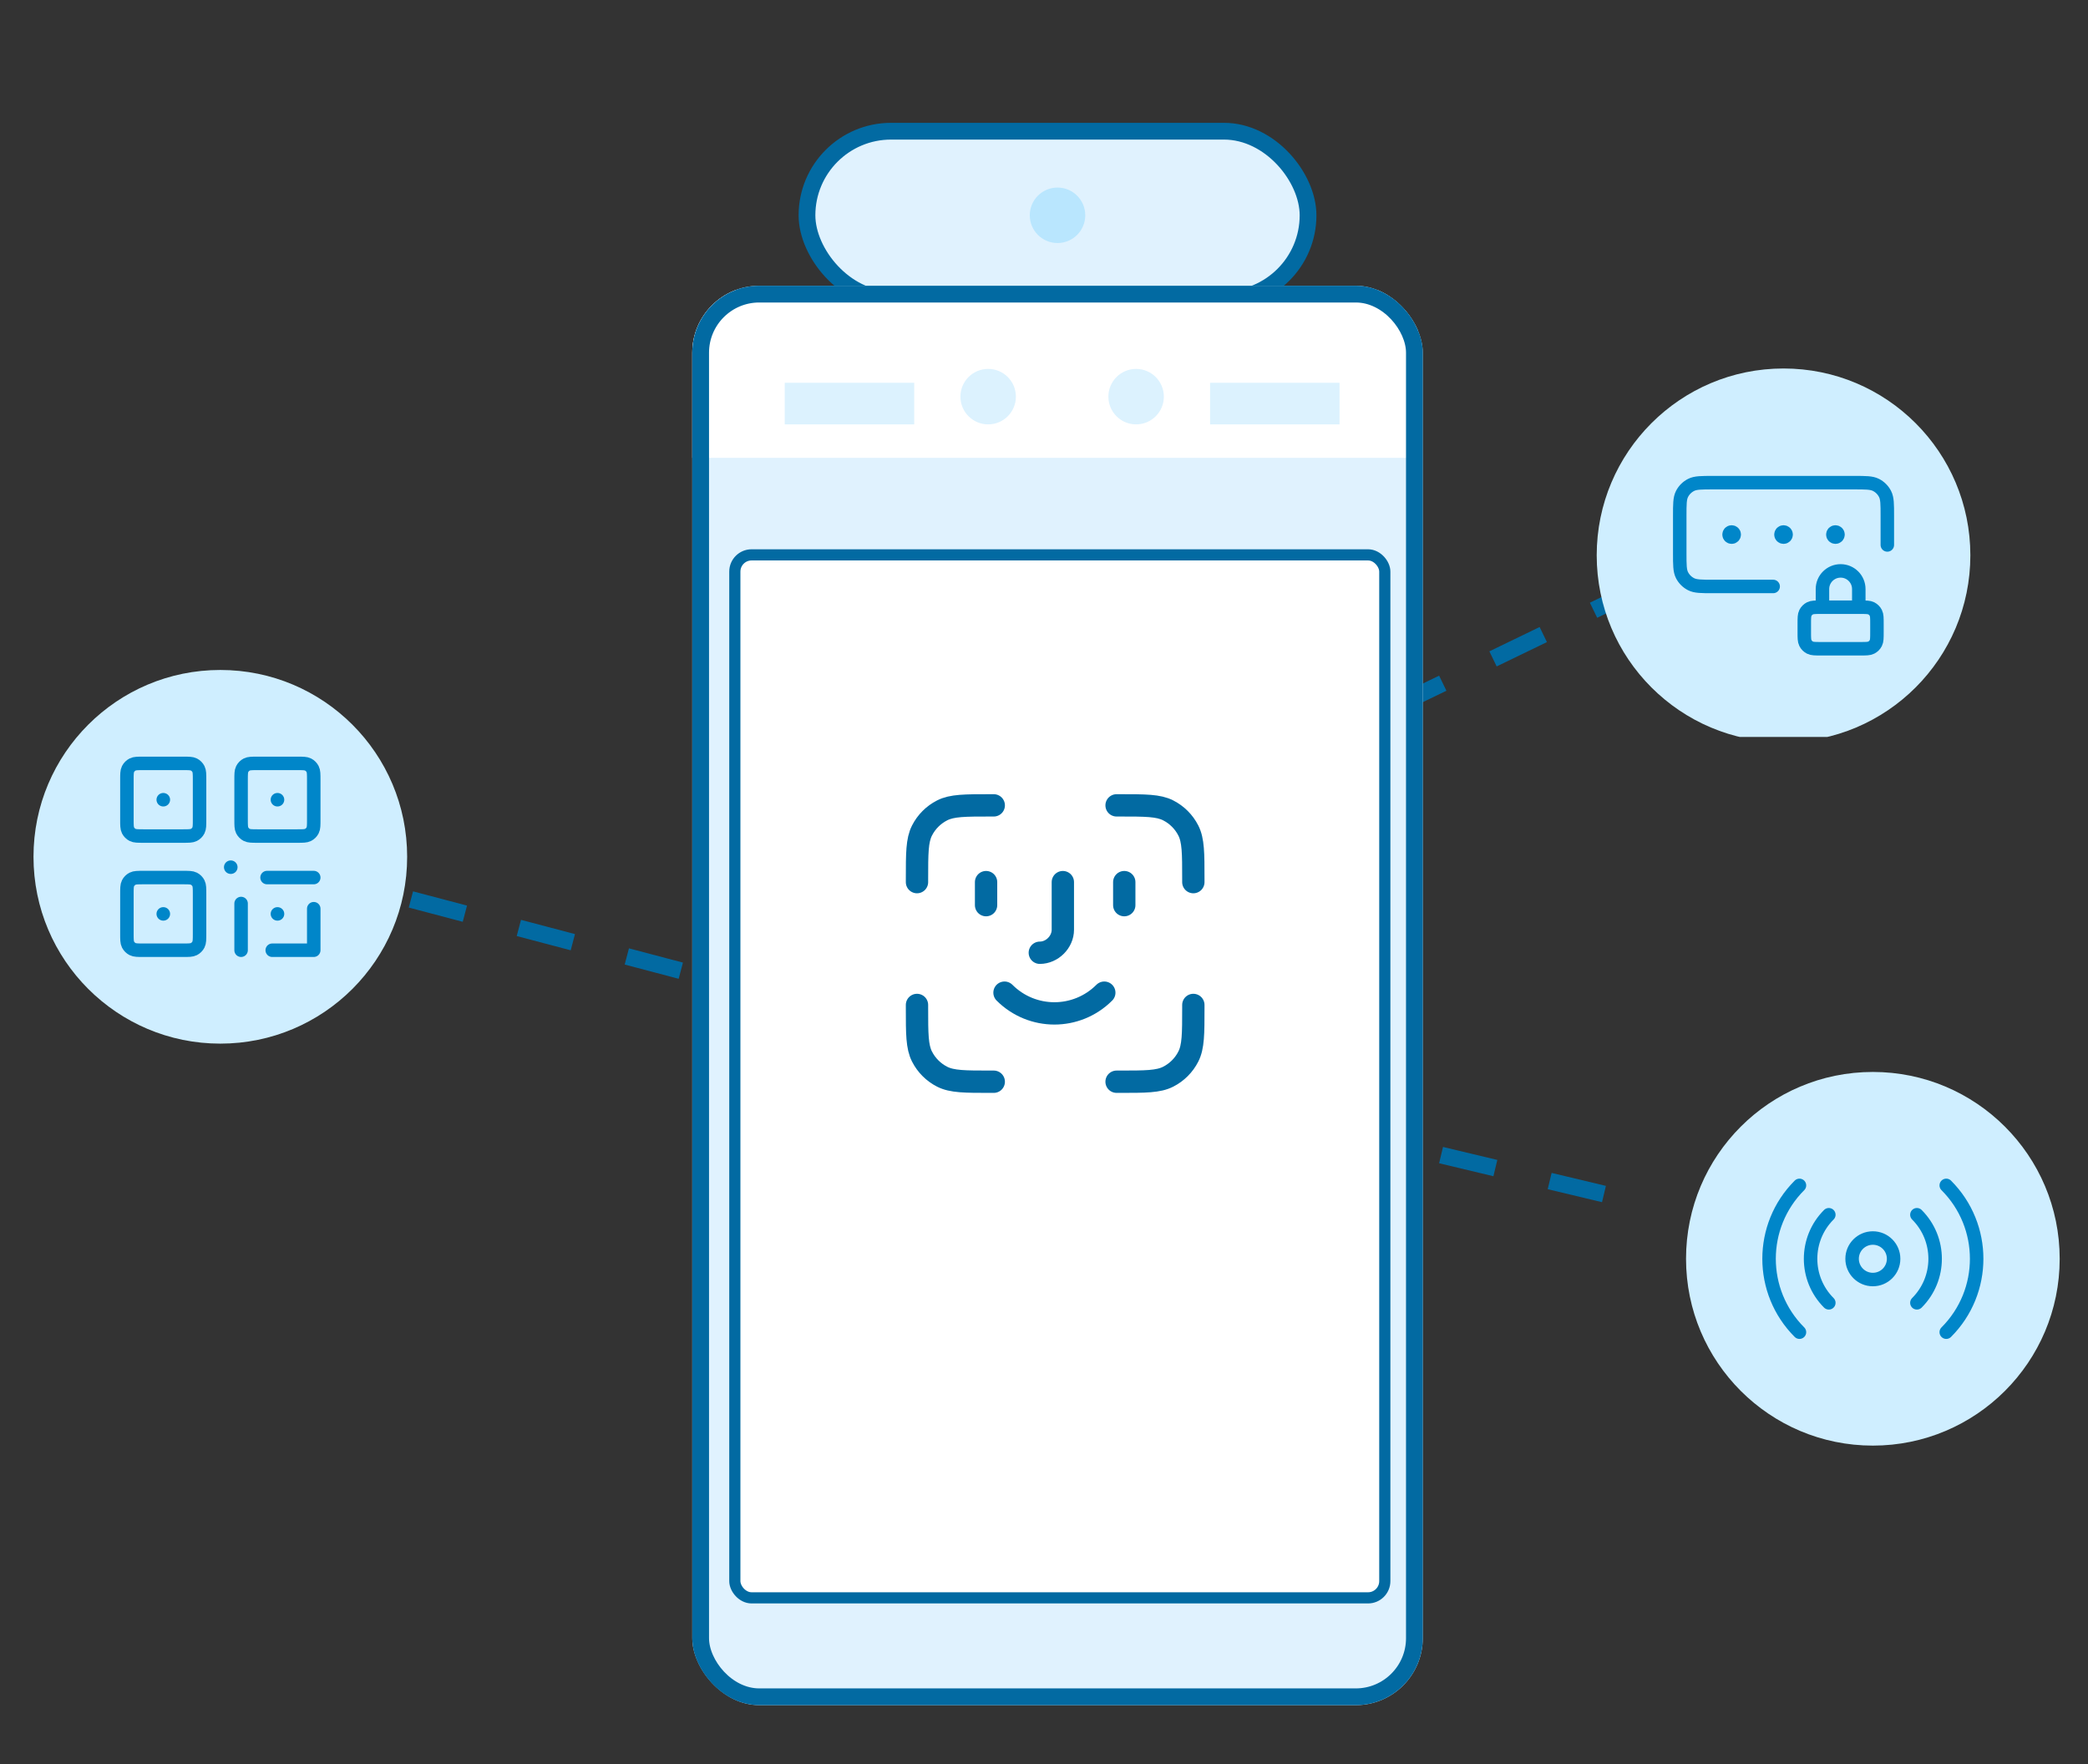
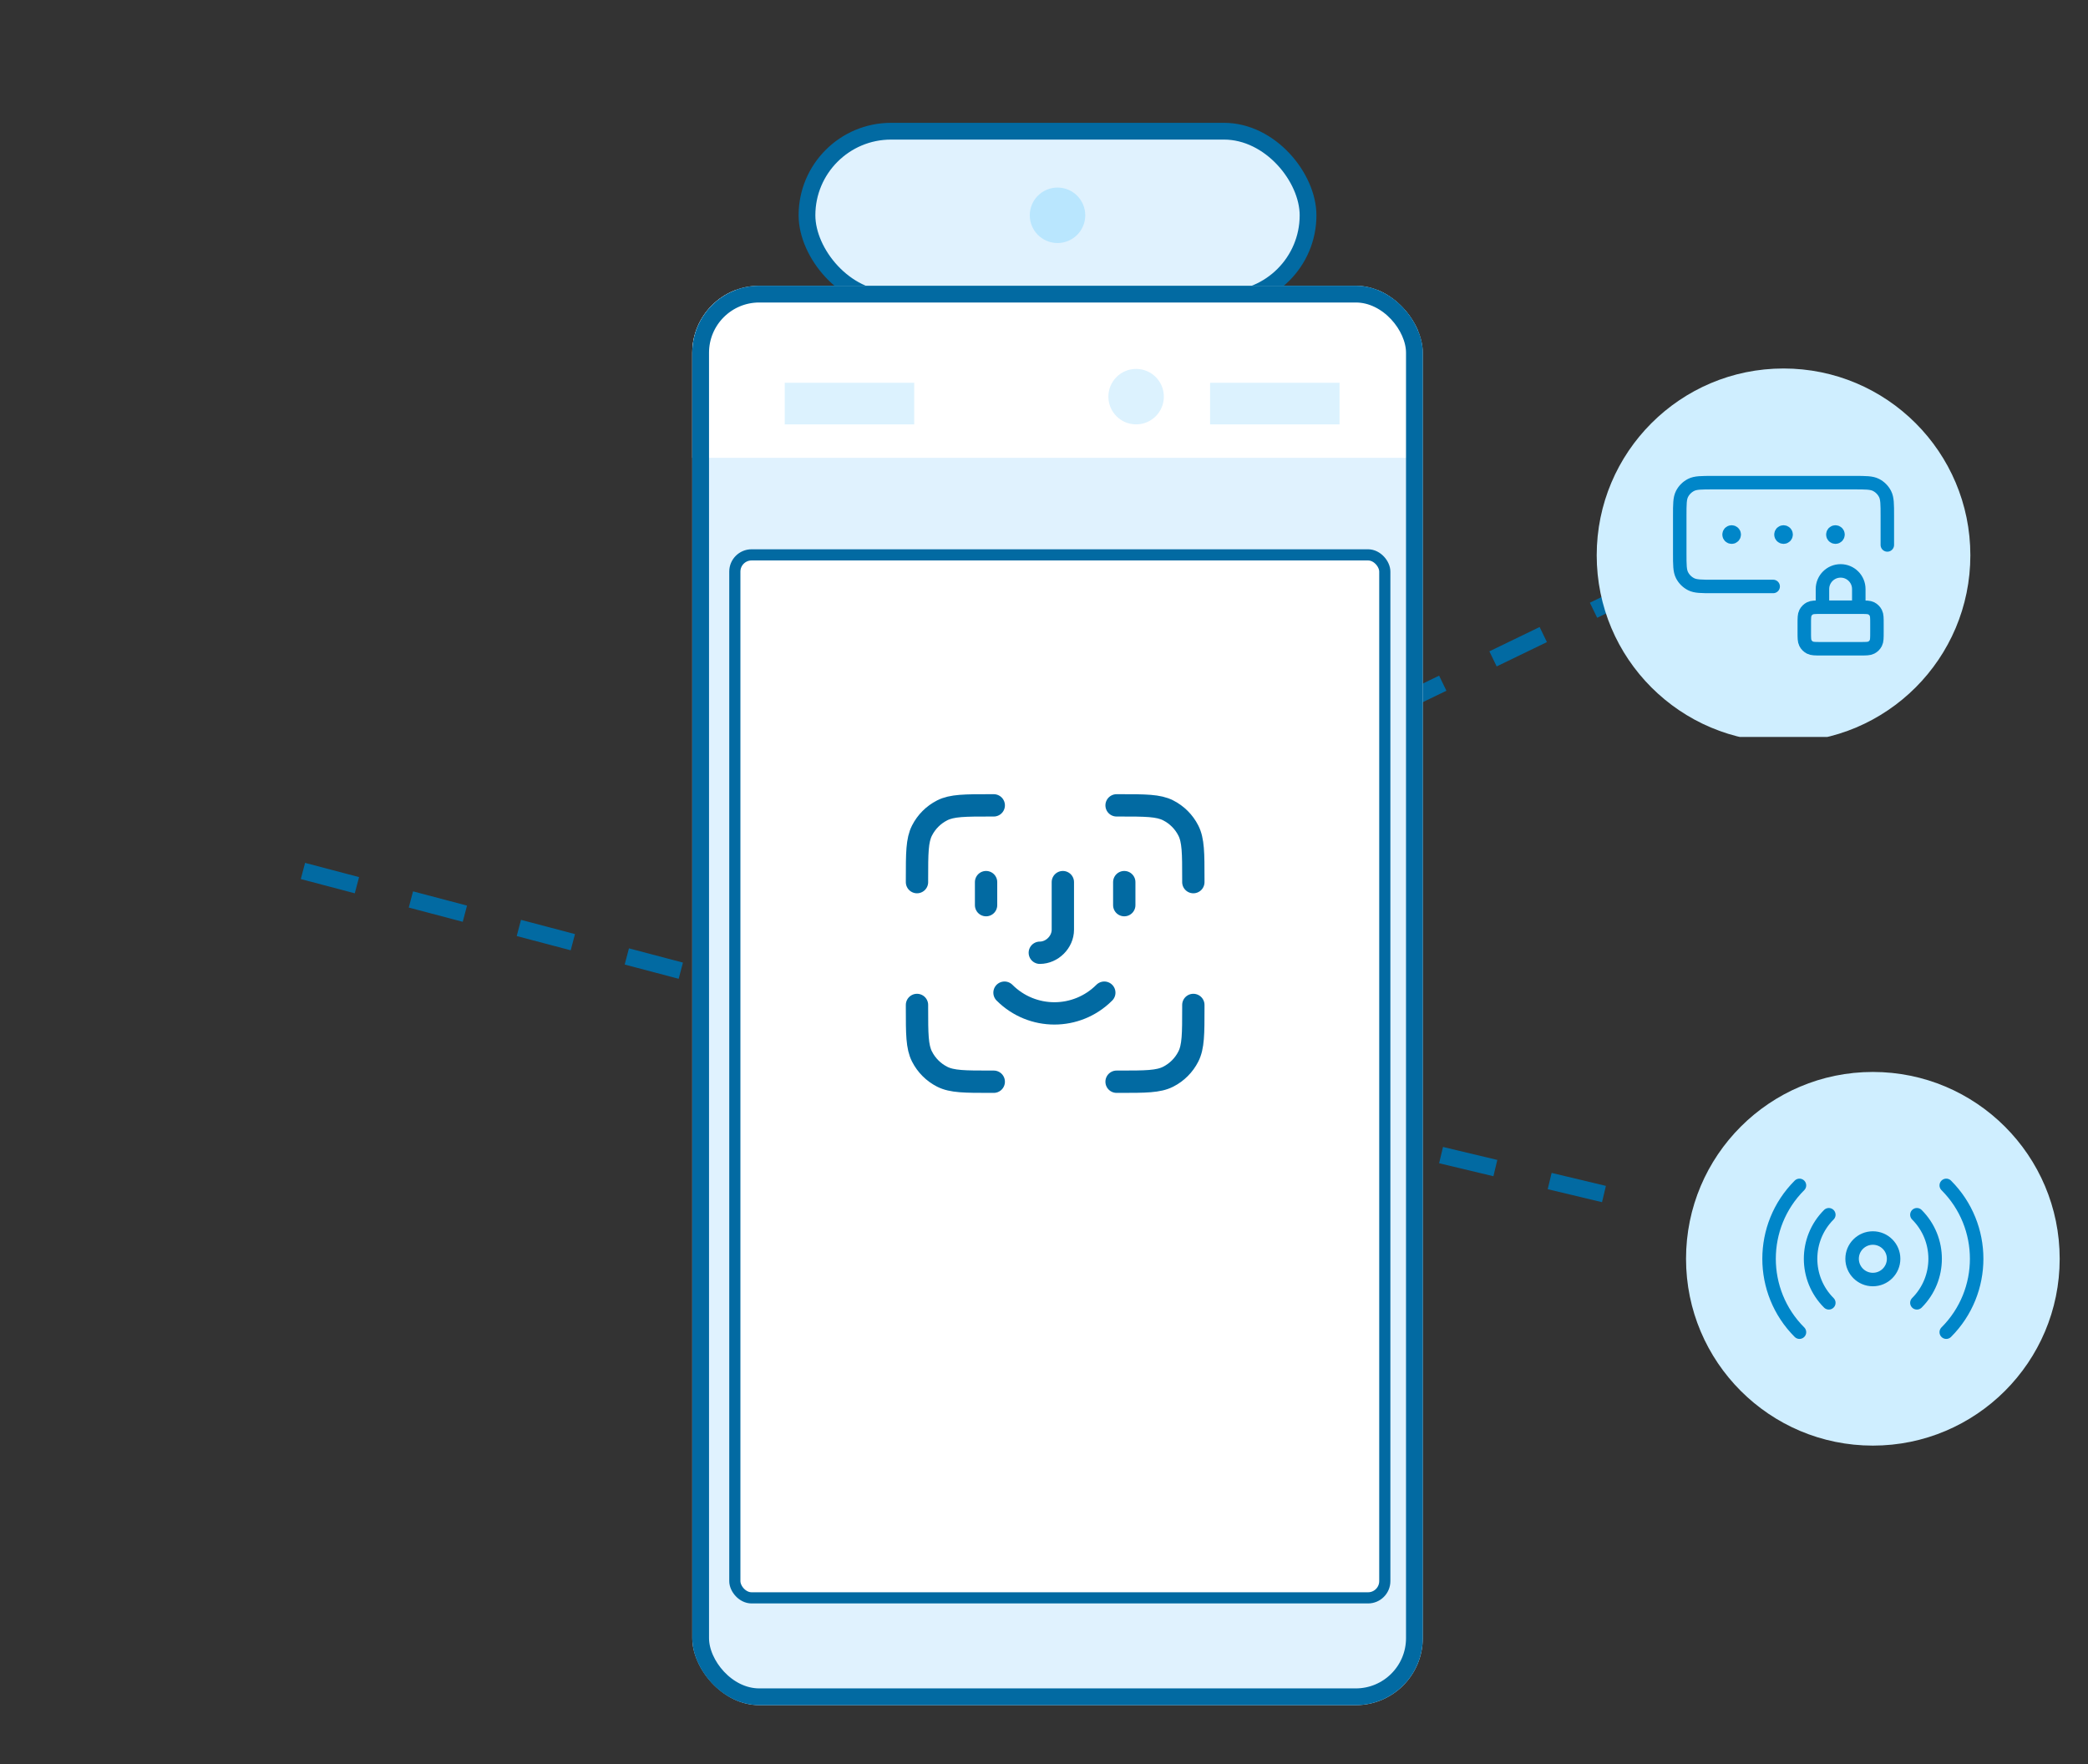
<svg xmlns="http://www.w3.org/2000/svg" width="187" height="158" viewBox="0 0 187 158" fill="none">
  <rect x="0" y="0" width="187" height="158" fill="#333333" stroke="none" />
  <path d="M27.131 78L70.704 89.5M70.704 89.5L156.458 48M70.704 89.5L148.114 108" stroke="#026AA2" stroke-width="1.5" stroke-dasharray="5 5" />
  <rect x="72.273" y="11.75" width="44.875" height="15.062" rx="7.531" fill="#E0F2FE" stroke="#026AA2" stroke-width="1.5" />
  <circle cx="94.711" cy="19.281" r="2.484" fill="#B9E6FE" />
  <g clip-path="url(#clip0_2548_1347)">
    <rect x="62" y="25.59" width="65.422" height="127.117" rx="6" fill="#E0F2FE" />
    <rect x="62" y="26" width="65" height="15" fill="white" />
  </g>
  <rect x="62.75" y="26.34" width="63.922" height="125.617" rx="5.25" stroke="#026AA2" stroke-width="1.5" />
  <rect x="65.811" y="49.692" width="58.211" height="93.406" rx="1.5" fill="white" stroke="#026AA2" />
  <circle cx="101.75" cy="35.522" r="2.484" fill="#DCF2FE" />
-   <circle cx="88.499" cy="35.522" r="2.484" fill="#DCF2FE" />
  <rect x="108.375" y="34.279" width="11.594" height="3.727" fill="#DCF2FE" />
  <rect x="70.281" y="34.279" width="11.594" height="3.727" fill="#DCF2FE" />
  <path d="M89 72.125H88.725C86.415 72.125 85.26 72.125 84.377 72.575C83.601 72.97 82.97 73.601 82.575 74.377C82.125 75.26 82.125 76.415 82.125 78.725V79M89 96.875H88.725C86.415 96.875 85.26 96.875 84.377 96.425C83.601 96.03 82.97 95.399 82.575 94.623C82.125 93.74 82.125 92.585 82.125 90.275V90M106.875 79V78.725C106.875 76.415 106.875 75.26 106.425 74.377C106.03 73.601 105.399 72.97 104.623 72.575C103.74 72.125 102.585 72.125 100.275 72.125H100M106.875 90V90.275C106.875 92.585 106.875 93.74 106.425 94.623C106.03 95.399 105.399 96.03 104.623 96.425C103.74 96.875 102.585 96.875 100.275 96.875H100M88.312 79V81.062M100.688 79V81.062M93.125 85.325C94.225 85.325 95.188 84.363 95.188 83.263V79M98.9 88.9C96.425 91.375 92.438 91.375 89.963 88.9" stroke="#026AA2" stroke-width="2" stroke-linecap="round" stroke-linejoin="round" />
  <g clip-path="url(#clip1_2548_1347)">
    <circle cx="167.732" cy="112.732" r="16.732" fill="#CFEEFF" />
    <path d="M171.676 108.788C173.854 110.967 173.854 114.498 171.676 116.676M163.788 116.676C161.61 114.498 161.61 110.966 163.788 108.788M161.159 119.305C157.529 115.675 157.529 109.789 161.159 106.159M174.305 106.159C177.936 109.789 177.936 115.675 174.305 119.305M169.591 112.732C169.591 113.759 168.759 114.591 167.732 114.591C166.706 114.591 165.873 113.759 165.873 112.732C165.873 111.705 166.706 110.873 167.732 110.873C168.759 110.873 169.591 111.705 169.591 112.732Z" stroke="#0086C9" stroke-width="1.208" stroke-linecap="round" stroke-linejoin="round" />
  </g>
  <g clip-path="url(#clip2_2548_1347)">
    <circle cx="19.732" cy="76.732" r="16.732" fill="#CFEEFF" />
    <path d="M14.62 71.62H14.629M24.845 71.62H24.854M14.62 81.845H14.629M20.662 77.662H20.671M24.845 81.845H24.854M24.38 85.099H28.099V81.38M21.592 80.915V85.099M28.099 78.591H23.916M23.079 74.873H26.611C27.132 74.873 27.392 74.873 27.591 74.772C27.766 74.683 27.908 74.54 27.997 74.365C28.099 74.167 28.099 73.906 28.099 73.386V69.853C28.099 69.333 28.099 69.073 27.997 68.874C27.908 68.699 27.766 68.556 27.591 68.467C27.392 68.366 27.132 68.366 26.611 68.366H23.079C22.558 68.366 22.298 68.366 22.099 68.467C21.924 68.556 21.782 68.699 21.693 68.874C21.592 69.073 21.592 69.333 21.592 69.853V73.386C21.592 73.906 21.592 74.167 21.693 74.365C21.782 74.54 21.924 74.683 22.099 74.772C22.298 74.873 22.558 74.873 23.079 74.873ZM12.854 74.873H16.386C16.907 74.873 17.167 74.873 17.366 74.772C17.541 74.683 17.683 74.54 17.772 74.365C17.873 74.167 17.873 73.906 17.873 73.386V69.853C17.873 69.333 17.873 69.073 17.772 68.874C17.683 68.699 17.541 68.556 17.366 68.467C17.167 68.366 16.907 68.366 16.386 68.366H12.854C12.333 68.366 12.073 68.366 11.874 68.467C11.699 68.556 11.557 68.699 11.467 68.874C11.366 69.073 11.366 69.333 11.366 69.853V73.386C11.366 73.906 11.366 74.167 11.467 74.365C11.557 74.54 11.699 74.683 11.874 74.772C12.073 74.873 12.333 74.873 12.854 74.873ZM12.854 85.099H16.386C16.907 85.099 17.167 85.099 17.366 84.997C17.541 84.908 17.683 84.766 17.772 84.591C17.873 84.392 17.873 84.132 17.873 83.611V80.079C17.873 79.558 17.873 79.298 17.772 79.099C17.683 78.924 17.541 78.782 17.366 78.693C17.167 78.591 16.907 78.591 16.386 78.591H12.854C12.333 78.591 12.073 78.591 11.874 78.693C11.699 78.782 11.557 78.924 11.467 79.099C11.366 79.298 11.366 79.558 11.366 80.079V83.611C11.366 84.132 11.366 84.392 11.467 84.591C11.557 84.766 11.699 84.908 11.874 84.997C12.073 85.099 12.333 85.099 12.854 85.099Z" stroke="#0086C9" stroke-width="1.208" stroke-linecap="round" stroke-linejoin="round" />
  </g>
  <g clip-path="url(#clip3_2548_1347)">
    <circle cx="159.732" cy="49.732" r="16.732" fill="#CFEEFF" />
    <path d="M169.028 48.803V46.2C169.028 45.159 169.028 44.638 168.825 44.24C168.647 43.891 168.363 43.606 168.013 43.428C167.615 43.225 167.095 43.225 166.053 43.225H153.411C152.37 43.225 151.849 43.225 151.452 43.428C151.102 43.606 150.817 43.891 150.639 44.24C150.437 44.638 150.437 45.159 150.437 46.2V49.546C150.437 50.588 150.437 51.108 150.639 51.506C150.817 51.856 151.102 52.14 151.452 52.318C151.849 52.521 152.37 52.521 153.411 52.521H158.803M159.732 47.873H159.737M164.38 47.873H164.385M155.084 47.873H155.089M166.472 54.38V52.753C166.472 51.855 165.743 51.127 164.845 51.127C163.947 51.127 163.218 51.855 163.218 52.753V54.38M159.965 47.873C159.965 48.002 159.861 48.105 159.732 48.105C159.604 48.105 159.5 48.002 159.5 47.873C159.5 47.745 159.604 47.641 159.732 47.641C159.861 47.641 159.965 47.745 159.965 47.873ZM164.613 47.873C164.613 48.002 164.509 48.105 164.38 48.105C164.252 48.105 164.148 48.002 164.148 47.873C164.148 47.745 164.252 47.641 164.38 47.641C164.509 47.641 164.613 47.745 164.613 47.873ZM155.317 47.873C155.317 48.002 155.213 48.105 155.084 48.105C154.956 48.105 154.852 48.002 154.852 47.873C154.852 47.745 154.956 47.641 155.084 47.641C155.213 47.641 155.317 47.745 155.317 47.873ZM163.079 58.099H166.611C167.132 58.099 167.392 58.099 167.591 57.997C167.766 57.908 167.908 57.766 167.997 57.591C168.098 57.392 168.098 57.132 168.098 56.611V55.867C168.098 55.347 168.098 55.087 167.997 54.888C167.908 54.713 167.766 54.571 167.591 54.481C167.392 54.38 167.132 54.38 166.611 54.38H163.079C162.558 54.38 162.298 54.38 162.099 54.481C161.924 54.571 161.782 54.713 161.693 54.888C161.591 55.087 161.591 55.347 161.591 55.867V56.611C161.591 57.132 161.591 57.392 161.693 57.591C161.782 57.766 161.924 57.908 162.099 57.997C162.298 58.099 162.558 58.099 163.079 58.099Z" stroke="#0086C9" stroke-width="1.208" stroke-linecap="round" stroke-linejoin="round" />
  </g>
  <defs>
    <clipPath id="clip0_2548_1347">
      <rect x="62" y="25.59" width="65.422" height="127.117" rx="6" fill="white" />
    </clipPath>
    <clipPath id="clip1_2548_1347">
      <rect width="33.465" height="33.465" fill="white" transform="translate(151 96)" />
    </clipPath>
    <clipPath id="clip2_2548_1347">
-       <rect width="33.465" height="33.465" fill="white" transform="translate(3 60)" />
-     </clipPath>
+       </clipPath>
    <clipPath id="clip3_2548_1347">
      <rect width="35" height="33" fill="white" transform="translate(142 33)" />
    </clipPath>
  </defs>
</svg>